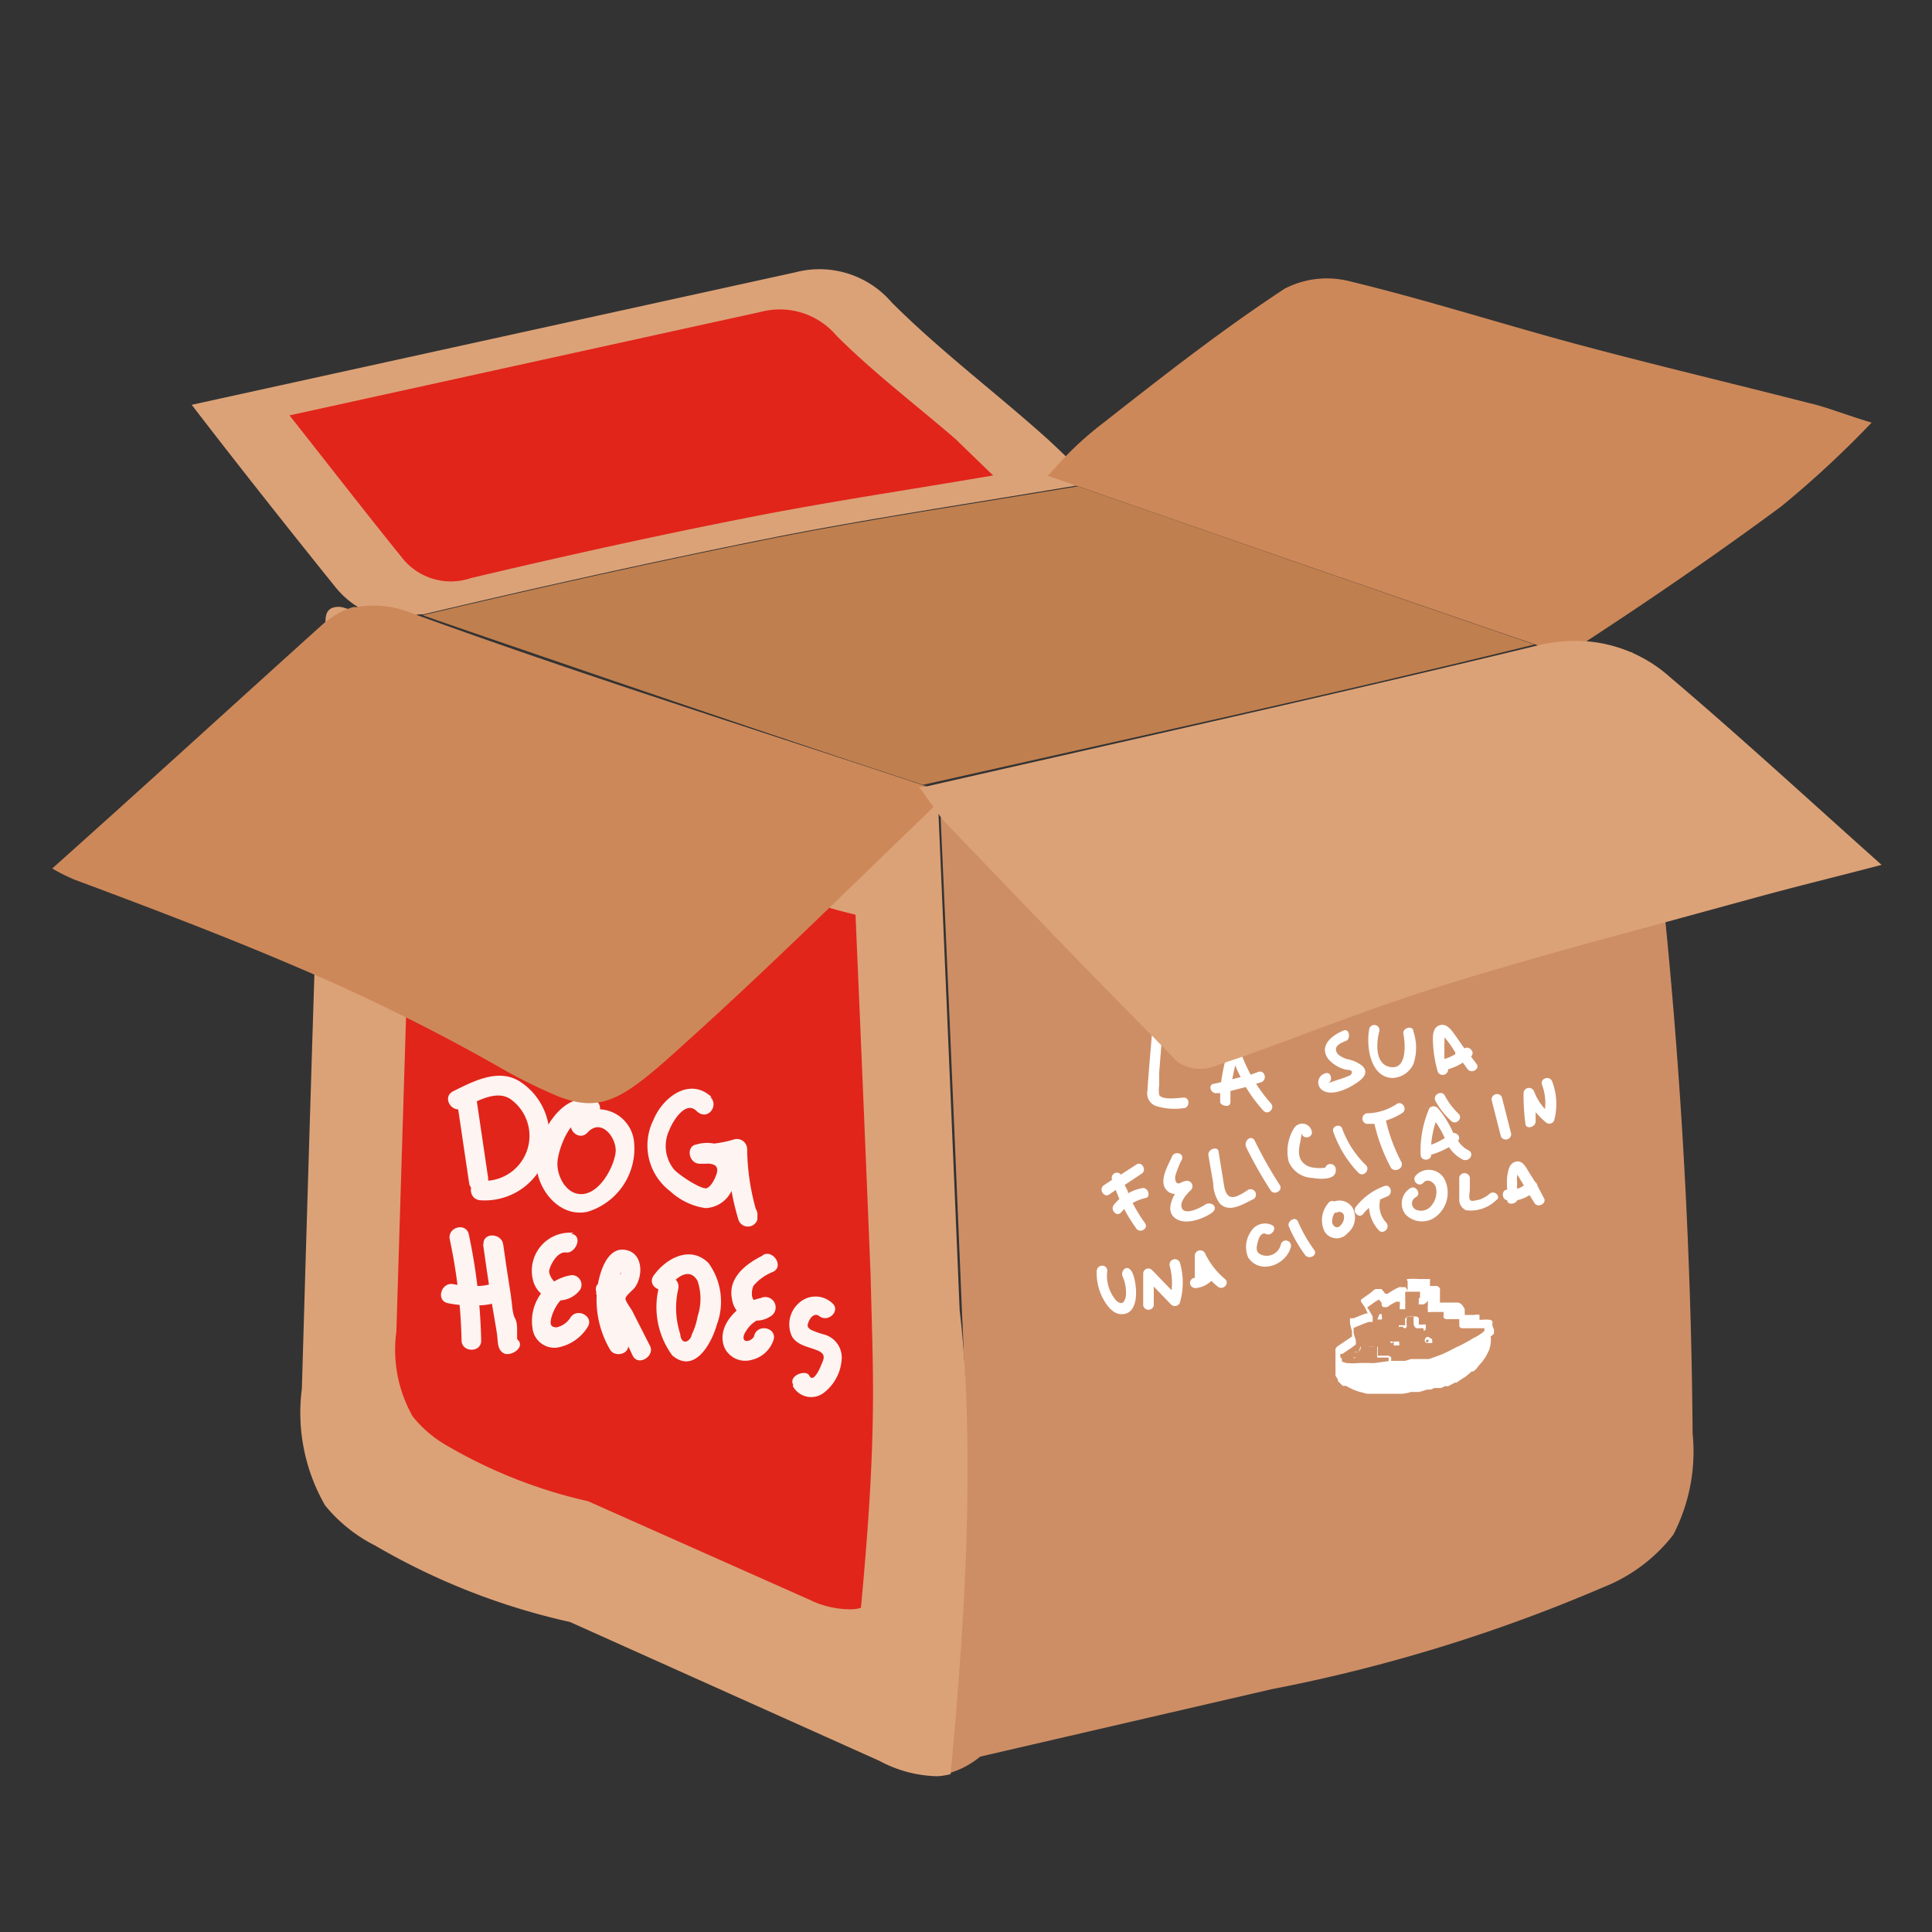
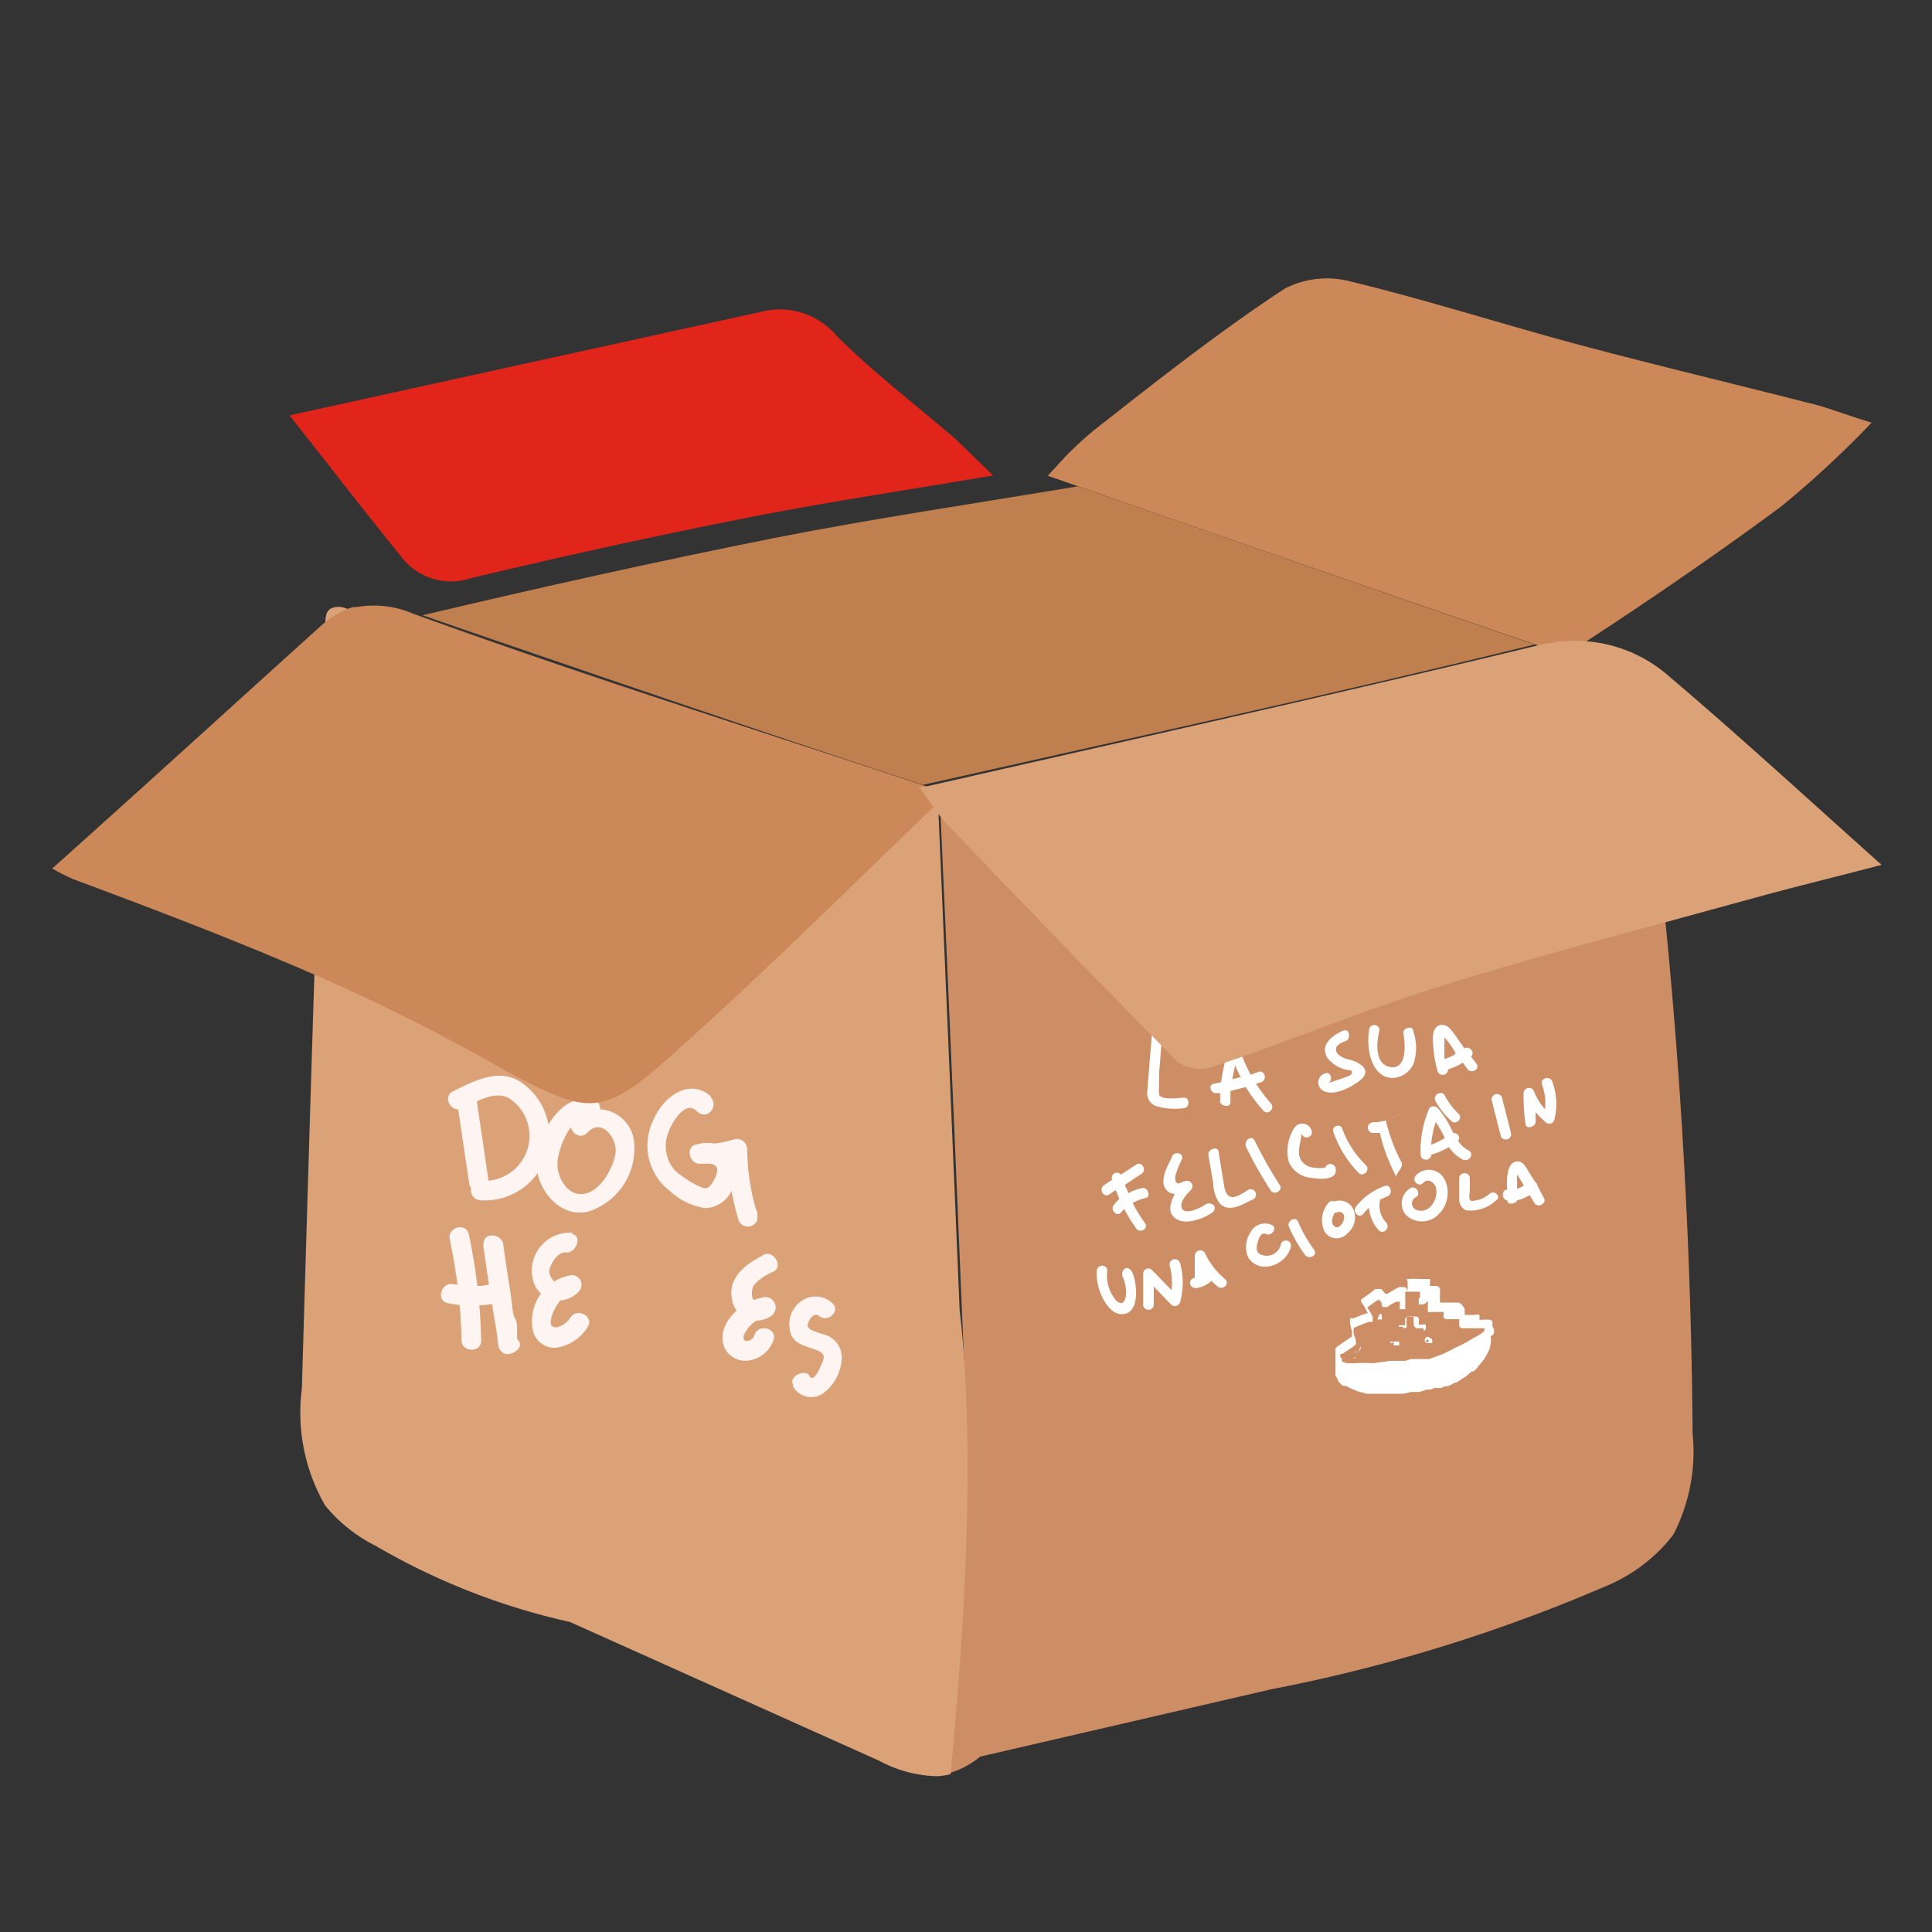
<svg xmlns="http://www.w3.org/2000/svg" id="Livello_1" data-name="Livello 1" width="64" height="64" viewBox="0 0 64 64">
  <rect x="0" y="0" width="64" height="64" fill="#333333" stroke="none" />
  <title>Perché-Dog-Heroes</title>
  <g>
    <path d="M55.43,50.84a5.47,5.47,0,0,1-2.32,1.74,53.65,53.65,0,0,1-11,3.38l-9.64,2.23a2.92,2.92,0,0,1-1,.54c.3-3.27.56-6.55.56-9.84,0-1.78-.08-3.57-.16-5.35q-.34-8.24-.71-16.46a5.3,5.3,0,0,0,1.49,0c1-.16,1.85-.7,2.88-.88s2.11-.18,3.16-.34A70.58,70.58,0,0,0,54.07,21.6a186.87,186.87,0,0,1,2,25.88A6,6,0,0,1,55.43,50.84Z" fill="#cd8e66" />
    <path d="M32.05,48.77c0,3.33-.25,6.65-.56,10a2.12,2.12,0,0,1-.45.07,4.23,4.23,0,0,1-1.91-.51L18.88,53.73a22.4,22.4,0,0,1-6.45-2.53,5.11,5.11,0,0,1-1.66-1.33A6.16,6.16,0,0,1,10,46q.21-7.26.44-14.52v-.3c0-.43,0-.86,0-1.3v0l0-.91c.12-2.76.23-5.53.34-8.29,0-.2,0-.45.22-.54a.61.61,0,0,1,.42,0l8.11,2.46c1.86.56,3.71,1.12,5.5,1.86s4,2,6.05,2.29q.36,8.32.71,16.66C32,45.16,32.05,47,32.05,48.77Z" fill="#dca277" />
    <path d="M10.51,29.83c0,.44,0,.87,0,1.3C10.47,30.74,10.47,30.28,10.51,29.83Z" fill="#dca277" />
    <g>
      <path d="M49.49,44.16s0-.08,0-.12a.61.61,0,0,1-.05-.12.24.24,0,0,1,0-.08l0-.06a.11.11,0,0,0-.1-.06h0a.87.87,0,0,0-.23,0h-.1v-.16a0,0,0,0,0,0,0v0a.09.09,0,0,0,0,0,.23.23,0,0,0-.16,0l-.17,0h-.16v0a.29.29,0,0,0,0-.09l0-.11-.07-.11a.23.23,0,0,0-.16-.1H47.7V42.8a.43.43,0,0,0,0-.11.14.14,0,0,0-.13-.09h-.2v-.16a.17.17,0,0,0,0-.07l0,0-.05,0H47a2.29,2.29,0,0,0-.37,0s-.06,0,0,.07h0c0,.11,0,.21,0,.32v0l0,0a.75.75,0,0,0-.07-.12l-.06,0h-.08a.09.09,0,0,0-.07,0l0,0h0l-.11.05-.14.08-.14.09a.18.18,0,0,0-.07,0h0l-.06-.08-.07-.08,0,0h-.08s0,0-.08,0h0c-.08,0-.15.1-.23.15l-.27.19a.08.08,0,0,0,0,.1h0l.11.16.1.21-.06,0-.14.05-.27.11-.12,0,0,0,0,0s0,0,0,.06v0s0,.07,0,.1a2.86,2.86,0,0,0,.07.28.94.94,0,0,0,0,.16l-.1.07-.12.08-.22.15a.29.29,0,0,0-.11.11.42.42,0,0,0,0,.1v.11s0,0,0,.06v0s0,0,0,.05l0,.06,0,0,0,.06h0v0a.07.07,0,0,0,0,.05v.15l0,.13s0,0,0,.05l0,.07.08.13,0,.05.06.06.1.1.05,0,.06,0,.13.07.13.06.13.05.3.08.3,0,.13,0h.46l.29,0a1.4,1.4,0,0,0,.28-.06l.28,0,.26-.08.12,0,.11-.05.12,0,.11,0,.12-.06.11,0,.23-.12.05,0,.1-.07a.18.18,0,0,0,.07-.05h0l0,0,0,0,0,0h0l.12-.07.11-.09.1-.09.06,0,.09-.08.06-.08h0l.06-.07.07-.08a1.77,1.77,0,0,0,.12-.17,2.12,2.12,0,0,0,.11-.21.94.94,0,0,0,.06-.24.87.87,0,0,0,0-.23S49.49,44.2,49.49,44.16Zm-3.12-1.42Zm-.83.1ZM49.18,44a.09.09,0,0,0,0,.08l0,0-.09.08-.09.06-.08.05-.12.06-.08.05-.14.08h0l-.19.1-.19.09-.21.11-.21.1-.44.16h0l-.12,0-.12,0-.13,0-.14,0-.09,0-.19.06h0l-.05,0-.19,0-.25,0-.51.07a1.2,1.2,0,0,1-.2,0h-.31a2.32,2.32,0,0,1-.46,0l-.13-.05v0l0,0a.14.14,0,0,0,0-.07.22.22,0,0,0-.05-.08l0,0a.08.08,0,0,1,0-.05v0s0,0,0-.05v0l0,0,.07,0,.1-.07.21-.14.13-.1a.13.13,0,0,0,0-.09.17.17,0,0,0,0-.07s0,0,0,0a1.87,1.87,0,0,1-.07-.22l0-.1s0,0,0-.07a.07.07,0,0,1,0,0l.14-.06.17-.07.19-.07.07,0,.06,0s0,0,0-.06a.09.09,0,0,0,0-.05.19.19,0,0,0,0-.07l0,0-.06-.11-.06-.1-.06-.09.17-.12a1.64,1.64,0,0,1,.22-.14l0,0,.09.11a.21.21,0,0,0,0,.06s0,.07.07.08h0l.06,0s0,0,0,0l0,0,.05,0,.15-.1.15-.08.07,0,.05,0a.61.61,0,0,1,0,.12l0,.07v0a.09.09,0,0,0,0,.06s.05,0,.07,0h.05a0,0,0,0,0,.06,0s0,0,0-.08v-.09a.17.17,0,0,0,0-.07s0,0,0,0,0-.23,0-.34h.49s0,.1,0,.15,0,0,0,.08v0a.15.15,0,0,0,0,.09.08.08,0,0,0,.08,0l0,0h0l.18,0v.12a1.09,1.09,0,0,0,0,.18.43.43,0,0,1,0,0,.12.12,0,0,0,0,.05.22.22,0,0,0,.11,0h.41l0,0,0,0s0,0,0,0a.49.49,0,0,1,0,.12v0a.13.13,0,0,0,0,.06l0,0a.13.13,0,0,0,.1.06h.2l.22,0v.22a.1.1,0,0,0,.11.08c.11,0,.23,0,.35,0h0v0Z" fill="#fff" />
      <path d="M45,44.79l0,0h-.09l-.06,0,0,0a.08.08,0,0,0,0,0h0v0a.08.08,0,0,0,0,0v0h0a0,0,0,0,0,0,0l0,0,0,0a.19.19,0,0,0,.13,0,.2.2,0,0,0,.09-.11s0,0,0,0a.11.11,0,0,0,0-.08S45,44.81,45,44.79Zm-.14.18a0,0,0,0,1,0,0,.05.05,0,0,1,.05,0s0,0,0,0S44.85,45,44.83,45Z" fill="#fff" />
      <path d="M45.63,43.71l0,0h0l0,0,0,0h.14l0,0,0,0,0,0v0a.14.14,0,0,0,0-.11h0l0-.07,0,0,0,0H45.7l0,0h0l0,0a.06.06,0,0,0,0,0v0a0,0,0,0,0,0,0S45.63,43.69,45.63,43.71Zm.09-.16s0,0,0,0,0,0,0,0,0,0,0,0S45.7,43.55,45.72,43.55Z" fill="#fff" />
      <path d="M46.35,44.44l0,0,0,0,0,0h-.18s0,0,0,0l0,0a.08.08,0,0,0,0,0,.13.13,0,0,0,0,.06h0s0,0,0,0a.21.21,0,0,0,0,.07l0,0,0,0h.11s0,0,.07,0h0l0,0,0,0,0,0h0a.19.19,0,0,0,0-.08s0,0,0,0S46.35,44.46,46.35,44.44Zm-.2,0a.05.05,0,0,1-.1,0s0,0,.06,0S46.15,44.44,46.15,44.47Z" fill="#fff" />
      <path d="M47.44,44.35s-.06,0-.11-.06h-.07s0,0,0,0h0a.16.16,0,0,0-.06.08.14.14,0,0,0,0,.06s0,0,0,0,0,0,0,0a.09.09,0,0,0,.06.06h.1l.08,0,0,0a.08.08,0,0,1,0,0,.07.07,0,0,0,0,0,.11.11,0,0,0,0-.08Zm-.11.06a.08.08,0,0,1-.08.06.07.07,0,0,1,0-.08.06.06,0,0,1,.07,0A.07.07,0,0,1,47.33,44.41Z" fill="#fff" />
      <path d="M47,43.15h0a.09.09,0,0,0,0,.06s0,0,.06,0l0,0h.08a.29.29,0,0,0,.12-.07.21.21,0,0,0,0-.07.09.09,0,0,0,0-.07v0l0,0-.06,0H47l0,0v0h0v0a0,0,0,0,0,0,0Zm.07-.08s0,0,0,0a0,0,0,0,1,0,0s0,0,0,0A0,0,0,0,1,47,43.07Z" fill="#fff" />
      <path d="M48.52,44l0,0,0,0,0,0h-.08l-.06,0a.05.05,0,0,0,0,0h0s0,0,0,0v0h0v0l0,0s0,0,0,0l.06,0,.07,0,.06,0,0,0a.1.1,0,0,0,0,0,.22.22,0,0,0,0-.08Zm-.23.12s0,0,0,0,0,0,0,0,0,0,0,0S48.31,44.12,48.29,44.12Z" fill="#fff" />
      <path d="M47.16,44a.2.2,0,0,0,0,.08l0,0h0a.07.07,0,0,0,.07-.07h0v0a0,0,0,0,0,0,0,.19.19,0,0,0,0-.08s0,0,0-.05l0,0a.17.17,0,0,0-.1,0H47l0-.08,0-.07s0,0,0-.06l0,0a.08.08,0,0,0,0,0,.13.13,0,0,0-.1-.06h-.15l-.09,0-.11.06,0,0a.07.07,0,0,0,0,0,.37.37,0,0,0,0,.11.5.5,0,0,0,0,.12h0l-.06,0,0,0-.09,0-.06,0,0,0a.06.06,0,0,0,0,0,.49.49,0,0,0,0,.12,0,0,0,0,0,0,0s0,0,0,0h0v0h0s0,0,0,0l0-.07h0l0,0h.13a.08.08,0,0,0,.07.05.07.07,0,0,0,.06-.07,1,1,0,0,1,0-.24.15.15,0,0,1,0-.07.2.2,0,0,1,.08,0l.06,0h.09v0a2,2,0,0,0,0,.24.17.17,0,0,0,.09.14h.26Z" fill="#fff" />
-       <path d="M46.08,45.05v0a.15.15,0,0,0,0-.09.18.18,0,0,0-.16-.05l-.11,0h-.17v0s0-.09,0-.14,0-.05,0-.08a.31.31,0,0,0,0-.08v0l0,0h-.16l-.17,0h0s0,0,0,0,0,0,0,0a1.6,1.6,0,0,1,.23,0h.08a0,0,0,0,0,0,0s0,.1,0,.15a.76.76,0,0,0,0,.15.06.06,0,0,1,0,0l0,.06H46s0,.06,0,.09,0,0,0,.05a.06.06,0,0,0,0,.06.06.06,0,0,0,.07,0l0,0v0a.14.14,0,0,0,0-.06A.08.08,0,0,0,46.08,45.05Zm-.06,0Z" fill="#fff" />
    </g>
    <g>
      <path d="M37.93,40.52a5.23,5.23,0,0,1-.41-.67,1.76,1.76,0,0,1,.4-.16c.22,0,.13-.38-.09-.33a1.5,1.5,0,0,0-.46.17c0-.09-.08-.19-.11-.28l.56-.37c.18-.12,0-.43-.18-.3l-.51.33a.17.17,0,0,0-.29.17v0l-.27.18c-.19.13,0,.43.17.31l.22-.15.12.3a1.62,1.62,0,0,0-.18.19c-.14.17.1.42.24.25l.1-.11a5.38,5.38,0,0,0,.39.63C37.75,40.88,38.06,40.7,37.93,40.52Z" fill="#fff" />
      <path d="M38.27,36.63a2.08,2.08,0,0,0,.93.08c.22,0,.23-.37,0-.35s-.71.08-.8-.09a1.16,1.16,0,0,1,0-.32l0-.43.13-1.63c0-.22-.33-.22-.34,0-.06.75-.13,1.49-.18,2.24A.45.45,0,0,0,38.27,36.63Z" fill="#fff" />
      <path d="M40.32,36.21l.1,0c0,.1,0,.2,0,.3s.33.22.34,0l0-.37.51-.13a4.93,4.93,0,0,0,.58.78c.15.17.4-.07.25-.24a5,5,0,0,1-.49-.65l.17-.05c.21-.08.12-.42-.1-.34l-.25.09a5.7,5.7,0,0,1-.38-.88.18.18,0,0,0-.34,0,6.37,6.37,0,0,0-.26,1.13l-.23.05C40,35.92,40.1,36.25,40.32,36.21Zm.6-.92a2.76,2.76,0,0,0,.18.39l-.28.07C40.85,35.6,40.88,35.45,40.92,35.29Z" fill="#fff" />
      <path d="M43.8,36.11c.28.2.75,0,1-.15s.59-.37.34-.64a1.11,1.11,0,0,0-.49-.23.74.74,0,0,1-.33-.17c-.2-.26.11-.38.27-.44s.12-.43-.09-.34c-.38.16-.82.5-.5.94a1.12,1.12,0,0,0,.61.36c.06,0,.19,0,.17.1s-.14.11-.2.14-.4.13-.6.21c.2-.08.11-.42-.09-.33A.31.31,0,0,0,43.8,36.11Z" fill="#fff" />
      <path d="M46.13,35.71a.8.8,0,0,0,.69-.46,1.67,1.67,0,0,0,0-1.08c0-.22-.38-.13-.33.09s.15,1.16-.41,1.09-.48-.85-.39-1.18a.17.17,0,0,0-.33-.09C45.25,34.63,45.38,35.69,46.13,35.71Z" fill="#fff" />
      <path d="M47.63,35.51a.18.18,0,0,0,.34-.09h0a1.8,1.8,0,0,0,.49-.22l.15.21c.13.18.43,0,.3-.17L48.73,35h0c.15-.14-.06-.37-.22-.27l-.28-.4c-.12-.16-.28-.44-.53-.37s-.24.38-.23.58A4.09,4.09,0,0,0,47.63,35.51Zm.21-1.16a3.25,3.25,0,0,1,.37.52l0,.05a1.46,1.46,0,0,1-.36.16,2.51,2.51,0,0,1,0-.27,2.83,2.83,0,0,1,0-.29v-.18Z" fill="#fff" />
      <path d="M39.93,39.9c-.14.1-.65.36-.77.14s.19-.52.3-.63a.18.18,0,0,0-.21-.28c-.07,0-.17.09-.24.07s-.1-.16-.07-.27a3.33,3.33,0,0,1,.21-.52c.09-.21-.25-.3-.33-.09s-.46.79-.18,1.1a.37.37,0,0,0,.28.13c-.14.25-.23.55-.06.74.3.34.94.11,1.25-.09S40.12,39.78,39.93,39.9Z" fill="#fff" />
      <path d="M41.35,39.41a1.87,1.87,0,0,1-.39.22c-.28.1-.37-.12-.41-.35l-.18-1.11c0-.22-.37-.12-.34.1l.16.93a1.18,1.18,0,0,0,.21.66c.33.35.81,0,1.13-.14A.18.18,0,0,0,41.35,39.41Z" fill="#fff" />
      <path d="M41.28,38a13.45,13.45,0,0,0,.81,1.43c.12.19.43,0,.3-.18a14.25,14.25,0,0,1-.81-1.43C41.49,37.57,41.19,37.75,41.28,38Z" fill="#fff" />
      <path d="M44.24,38.68a.18.18,0,0,0-.34,0,1.13,1.13,0,0,1-.37,0,.56.56,0,0,1-.42-.23c-.18-.29,0-.62,0-.91a.18.18,0,0,0,.35,0,.32.32,0,0,0-.59-.17,1.44,1.44,0,0,0-.18,1.11.88.88,0,0,0,.78.54C43.76,39.07,44.34,39.1,44.24,38.68Z" fill="#fff" />
      <path d="M44.17,37.5A3.71,3.71,0,0,0,45,38.85c.16.16.4-.09.25-.25a3.24,3.24,0,0,1-.78-1.19C44.43,37.2,44.09,37.29,44.17,37.5Z" fill="#fff" />
-       <path d="M46.42,38.49a5.66,5.66,0,0,1-.51-1.37,2.2,2.2,0,0,0,.54-.25c.19-.12,0-.42-.18-.3a1.82,1.82,0,0,1-1,.31.18.18,0,0,0,0,.35l.26,0a5.85,5.85,0,0,0,.55,1.46C46.22,38.86,46.52,38.69,46.42,38.49Z" fill="#fff" />
+       <path d="M46.42,38.49a5.66,5.66,0,0,1-.51-1.37,2.2,2.2,0,0,0,.54-.25a1.82,1.82,0,0,1-1,.31.18.18,0,0,0,0,.35l.26,0a5.85,5.85,0,0,0,.55,1.46C46.22,38.86,46.52,38.69,46.42,38.49Z" fill="#fff" />
      <path d="M48.65,38.11a.9.9,0,0,1-.35-.32c.09-.11,0-.26-.16-.26a3.24,3.24,0,0,0-.51-.82.19.19,0,0,0-.28,0,3.52,3.52,0,0,0-.29,1.54c0,.22.35.22.35,0A2.7,2.7,0,0,0,48,38a1.2,1.2,0,0,0,.45.41C48.68,38.51,48.85,38.21,48.65,38.11Zm-1.24-.19a3.12,3.12,0,0,1,.15-.75,3.44,3.44,0,0,1,.3.53A2.35,2.35,0,0,1,47.41,37.92Z" fill="#fff" />
      <path d="M47.55,36.47a2.57,2.57,0,0,0,.52.66c.16.16.41-.09.24-.24a2.42,2.42,0,0,1-.45-.6C47.75,36.1,47.45,36.27,47.55,36.47Z" fill="#fff" />
      <path d="M50.06,37.56l-.31-1.22a.18.18,0,0,0-.34.09l.31,1.22A.18.18,0,0,0,50.06,37.56Z" fill="#fff" />
      <path d="M51.42,35.83c-.07-.21-.41-.12-.34.1a1.74,1.74,0,0,1,.1.81,1.83,1.83,0,0,1-.36-.58.18.18,0,0,0-.35.05,7.12,7.12,0,0,0,.06,1c0,.23.37.13.34-.09l0-.28a2.57,2.57,0,0,0,.33.33.17.17,0,0,0,.29-.08A2.11,2.11,0,0,0,51.42,35.83Z" fill="#fff" />
      <path d="M37.19,42.29a1.26,1.26,0,0,1,.11.55.48.48,0,0,1-.06.26c-.07.11-.16.06-.25,0a1.26,1.26,0,0,1-.31-1c0-.23-.33-.23-.35,0a1.8,1.8,0,0,0,.19.88c.11.22.32.53.59.55.67.06.56-1,.41-1.35S37.1,42.08,37.19,42.29Z" fill="#fff" />
      <path d="M38.75,41.94a2.15,2.15,0,0,1,.06.8l-.65-.67a.17.17,0,0,0-.29.12l0,1.06a.18.18,0,0,0,.35,0v-.63l.58.6a.18.18,0,0,0,.29-.08,2.39,2.39,0,0,0,0-1.3A.17.17,0,0,0,38.75,41.94Z" fill="#fff" />
      <path d="M39.91,41.5a.18.18,0,0,0-.33.09v.74a.17.17,0,0,0-.16.17.18.18,0,0,0,.18.17.87.87,0,0,0,.53-.24,2,2,0,0,0,.21.19c.17.14.41-.1.24-.25A2.51,2.51,0,0,1,39.91,41.5Z" fill="#fff" />
      <path d="M42.43,41.22a.48.48,0,0,1-.66.34c-.18-.08-.15-.24-.11-.4s.12-.36.29-.28.38-.21.18-.3a.54.54,0,0,0-.7.23.89.89,0,0,0-.08.85c.39.58,1.26.24,1.41-.35A.17.17,0,0,0,42.43,41.22Z" fill="#fff" />
      <path d="M43,40.47c-.09-.21-.39,0-.3.17a4.75,4.75,0,0,0,.53.93c.14.18.44,0,.3-.17A4.75,4.75,0,0,1,43,40.47Z" fill="#fff" />
      <path d="M44.2,39.8a.16.16,0,0,0-.21.07.86.86,0,0,0-.11.93.47.47,0,0,0,.76.05A.67.67,0,0,0,44.8,40,.51.51,0,0,0,44.2,39.8Zm.19.81c-.11.11-.24,0-.26-.11a.5.5,0,0,1,.09-.33l.06,0a.16.16,0,0,1,.24.09A.39.39,0,0,1,44.39,40.61Z" fill="#fff" />
      <path d="M45.86,39.29a2.12,2.12,0,0,0-.94.68c-.14.17.1.42.24.24a1.8,1.8,0,0,1,.19-.2,1.24,1.24,0,0,0,.32.74c.15.17.4-.08.25-.25a.81.81,0,0,1-.21-.7.13.13,0,0,0,0-.06l.25-.11C46.16,39.55,46.07,39.21,45.86,39.29Z" fill="#fff" />
      <path d="M46.9,38.94c-.15.17.1.41.25.24s.38,0,.42.17a.69.69,0,0,1-.14.57.43.43,0,0,1-.53.15.23.23,0,0,1,0-.41c.2-.11,0-.41-.18-.3a.59.59,0,0,0-.16.87.76.76,0,0,0,1.09,0,1,1,0,0,0,.2-1.17A.59.59,0,0,0,46.9,38.94Z" fill="#fff" />
      <path d="M49.34,39.55a1.09,1.09,0,0,1-.33.19c-.06,0-.28.09-.32,0s0-.26,0-.34V39a.18.18,0,0,0-.35,0c0,.23,0,.47,0,.7a.39.39,0,0,0,.22.39,1.21,1.21,0,0,0,1-.33C49.75,39.65,49.5,39.4,49.34,39.55Z" fill="#fff" />
      <path d="M50.93,39.28a.18.18,0,0,0-.08-.13l-.19-.3c-.1-.16-.21-.42-.44-.37s-.26.3-.29.48a2.26,2.26,0,0,0,0,.45c-.2,0-.19.33,0,.35h0c0,.17.28.13.33,0a1.32,1.32,0,0,0,.41-.17l.16.26c.12.19.43,0,.31-.17Zm-.67.1a.54.54,0,0,1,0-.18,1.06,1.06,0,0,1,0-.29l.07.11.15.25A.8.8,0,0,1,50.26,39.38Z" fill="#fff" />
    </g>
-     <path d="M36.14,16l-.45.08c-3.5.59-6.74,1.07-9.95,1.7-3.92.78-7.82,1.65-11.71,2.57l-.15,0a3.63,3.63,0,0,1-1.07.07,2.53,2.53,0,0,1-.86-.26l-.2-.12a3,3,0,0,1-.67-.63c-1.61-2-3.19-4-4.73-6l20-4.39a3.15,3.15,0,0,1,3.19,1c1.57,1.57,3.36,2.92,5,4.38.25.22.49.45.76.71S35.82,15.72,36.14,16Z" fill="#dca277" />
    <path d="M62,14a33.17,33.17,0,0,1-3,2.78c-2.07,1.53-4.21,3-6.35,4.4l-.26.17a1.26,1.26,0,0,1-1,.18l-.62-.21c-5-1.71-10-3.45-15.14-5.24l-.92-.32.54-.59A11.13,11.13,0,0,1,36.56,14c1.95-1.53,3.9-3.06,6-4.44a3.06,3.06,0,0,1,2.2-.23c2.56.62,5.07,1.43,7.62,2.11s5,1.26,7.54,1.91C60.5,13.48,61.1,13.73,62,14Z" fill="#cd8859" />
    <path d="M32.9,15.75c-2.87.49-5.52.88-8.14,1.4-3.06.6-6.12,1.28-9.16,2a2.06,2.06,0,0,1-2.31-.71c-1.26-1.56-2.49-3.15-3.7-4.68l15.62-3.43a2.46,2.46,0,0,1,2.5.79c1.23,1.23,2.63,2.29,3.95,3.43C32,14.88,32.39,15.26,32.9,15.75Z" fill="#e1251b" />
    <path d="M50.83,21.35h0C44.14,23,37.44,24.45,30.57,26l-.42-.14C24.72,24.08,14,20.39,14,20.38c3.89-.92,7.79-1.79,11.71-2.57,3.21-.63,6.45-1.11,10-1.7C40.85,17.9,45.84,19.64,50.83,21.35Z" fill="#c07f4e" />
-     <path d="M28.92,46.13c0,2.38-.18,4.76-.4,7.13a1.06,1.06,0,0,1-.31.05A3.08,3.08,0,0,1,26.83,53l-7.35-3.27a16.4,16.4,0,0,1-4.62-1.81,4,4,0,0,1-1.19-1,4.47,4.47,0,0,1-.54-2.81q.16-5.2.32-10.41v0c0-.06,0-.12,0-.18q0-.46,0-.93v0c0-.22,0-.43,0-.65l.24-5.94c0-.15,0-.32.16-.39a.39.39,0,0,1,.3,0L20,27.33A41.45,41.45,0,0,1,24,28.66a18,18,0,0,0,4.34,1.64q.26,6,.5,11.94C28.87,43.54,28.92,44.83,28.92,46.13Z" fill="#e1251b" />
    <path d="M13.49,32.55q0,.47,0,.93C13.46,33.2,13.46,32.87,13.49,32.55Z" fill="#dca277" />
    <path d="M15.15,36.56l.39,2.63c.06.41.68.24.63-.17l-.39-2.64c-.06-.41-.69-.23-.63.18Z" fill="#fef4f1" />
    <path d="M15.33,36.71c.45-.22,1.11-.62,1.58-.3a1.49,1.49,0,0,1-1,2.7c-.42,0-.41.62,0,.65a2.14,2.14,0,0,0,1.3-3.94c-.71-.44-1.53,0-2.2.33-.38.19-.05.75.33.56Z" fill="#fef4f1" />
    <path d="M19.64,36.43c-1.06-.26-1.81,1.15-1.87,2s.7,1.93,1.7,1.71A2.19,2.19,0,0,0,21,37.79a1.2,1.2,0,0,0-2-.73c-.29.31.17.77.46.46.47-.52,1,.21.93.68s-.49,1.27-1.05,1.35-.92-.59-.87-1.09.48-1.54,1-1.4c.41.09.58-.53.18-.63Z" fill="#fef4f1" />
    <path d="M23.57,36.34c-.72-.67-1.61,0-1.92.75a1.9,1.9,0,0,0,.55,2.37,2.17,2.17,0,0,0,1.17.56,1,1,0,0,0,.89-.63,1.06,1.06,0,0,0,0-1.19,1.2,1.2,0,0,0-1.18-.29c-.37.05-.27.63.09.64a4.38,4.38,0,0,0,1.34-.18l-.41-.32a8.47,8.47,0,0,0,.36,2.35.33.33,0,0,0,.63,0l0-.13a.33.33,0,0,0-.63-.17l0,.13h.63a7.63,7.63,0,0,1-.34-2.18.34.34,0,0,0-.42-.31,3.5,3.5,0,0,1-1.16.16l.08.64c.29,0,.59,0,.49.34-.05.15-.17.42-.33.48s-.92-.43-1.09-.63a1.23,1.23,0,0,1-.15-1.29c.1-.27.53-1,.9-.64s.76-.18.46-.46Z" fill="#fef4f1" />
    <path d="M14.9,41.06a17.91,17.91,0,0,1,.39,3.34c0,.41.66.42.65,0a18.79,18.79,0,0,0-.41-3.51c-.09-.41-.72-.24-.63.17Z" fill="#fef4f1" />
    <path d="M14.84,43.17a3.81,3.81,0,0,0,.95.07,2,2,0,0,0,.84-.16.33.33,0,0,0-.33-.56,1.42,1.42,0,0,1-.62.07,2.94,2.94,0,0,1-.66-.05c-.41-.08-.59.55-.18.63Z" fill="#fef4f1" />
    <path d="M16,41.2c.09.64.18,1.27.28,1.9.06.33.11.65.17,1s0,.57.22.72.78-.19.46-.46c0,0,0-.31,0-.29,0-.14,0-.28-.08-.42s-.09-.51-.13-.76c-.09-.55-.17-1.1-.25-1.66-.05-.4-.7-.41-.65,0Z" fill="#fef4f1" />
    <path d="M19,40.84a1.26,1.26,0,0,0-1.35,1.54.88.88,0,0,0,1.57.34.32.32,0,0,0-.28-.48A1.54,1.54,0,0,0,17.64,44a.73.73,0,0,0,.82.64,1.48,1.48,0,0,0,1-.67c.24-.35-.33-.67-.56-.33a.73.73,0,0,1-.46.33c-.23,0-.22-.15-.17-.34s.27-.69.59-.71l-.28-.49c-.17.23-.39-.18-.39-.31s.24-.67.56-.63.58-.56.17-.62Z" fill="#fef4f1" />
-     <path d="M19.74,42.83a6.42,6.42,0,0,1,.4,1.72l.61-.16a2.62,2.62,0,0,1-.35-1.45,2.34,2.34,0,0,1,.13-.69.54.54,0,0,1,.1-.2h-.08a.15.15,0,0,1,0,.16.76.76,0,0,1-.11.14c-.31.37-.49.55-.26,1s.52,1,.78,1.56c.19.37.75,0,.57-.33l-.58-1.14c-.05-.1-.24-.34-.23-.43s.25-.28.31-.36c.29-.4.27-1.17-.34-1.25s-.85.83-.91,1.31a3.27,3.27,0,0,0,.43,2c.15.26.64.16.6-.17a7.2,7.2,0,0,0-.43-1.89c-.14-.39-.77-.22-.62.17Z" fill="#fef4f1" />
-     <path d="M21.87,42.49a2.7,2.7,0,0,0,.4,2.41c.75.64,1.31-.43,1.47-1a2.18,2.18,0,0,0-.27-2.06c-.6-.6-1.41-.16-1.82.42-.24.34.32.67.56.33s.67-.59.9-.15a1.84,1.84,0,0,1,0,1.16,2.25,2.25,0,0,1-.2.62c0,.08-.12.25-.24.22s-.13-.21-.14-.26a2.79,2.79,0,0,1-.06-1.49c.08-.41-.54-.58-.63-.17Z" fill="#fef4f1" />
    <path d="M25.25,41.6c-.55.27-1.15.74-1,1.44a.82.82,0,0,0,1.25.58A.33.33,0,0,0,25.2,43c-.66.13-1.49.87-1.21,1.62a.76.76,0,0,0,.9.43,1,1,0,0,0,.73-.65c.14-.4-.49-.57-.63-.18,0,.1-.16.22-.28.2s-.09-.2,0-.32a1,1,0,0,1,.7-.48l-.25-.59c-.3.21-.29-.29-.19-.45a1.65,1.65,0,0,1,.64-.45c.37-.18,0-.74-.33-.56Z" fill="#fef4f1" />
    <path d="M26.26,45.91a.69.69,0,0,0,1,.25,1.52,1.52,0,0,0,.62-1.11.79.79,0,0,0-.57-.84,3,3,0,0,1-.45-.16c-.12-.09-.13-.12-.07-.27s.2-.29.34-.19c.3.25.74-.18.43-.43a.81.81,0,0,0-1.09,0,.94.94,0,0,0-.23,1.12c.19.3.55.33.85.46s.19.29.1.51-.27.54-.38.32-.71,0-.53.31Z" fill="#fef4f1" />
    <path d="M31.39,26.28l-.4.39h0l-.08.08c-2.81,2.7-5.46,5.33-8.23,7.82-2,1.82-2.71,2.33-4.21,1.74a17.71,17.71,0,0,1-2-1,64.52,64.52,0,0,0-6-3h0c-2.63-1.15-5.32-2.17-8-3.17a6.36,6.36,0,0,1-.74-.37c3-2.68,5.91-5.34,8.86-8a3.05,3.05,0,0,1,.36-.29,2.49,2.49,0,0,1,.75-.37l.11,0a3.31,3.31,0,0,1,1.9.23l.23.08c5.38,1.95,10.84,3.67,16.27,5.47l.42.14Z" fill="#cd8859" />
    <path d="M62.33,28.65c-1.45.38-2.81.71-4.16,1.08l-3,.82c-2.42.65-4.84,1.31-7.23,2.05S43.42,34.19,41.17,35l-.59.2-.43.15A1.35,1.35,0,0,1,39,35.17l-.45-.46-.32-.33c-2.32-2.34-4.6-4.72-6.88-7.1l-.13-.14,0,0-.28-.37-.07-.11-.42-.59.16,0c6.87-1.57,13.57-3.05,20.25-4.67h0a5.3,5.3,0,0,1,1.87-.14,4.71,4.71,0,0,1,2.59,1.17C57.63,24.39,59.9,26.48,62.33,28.65Z" fill="#dca277" />
  </g>
</svg>